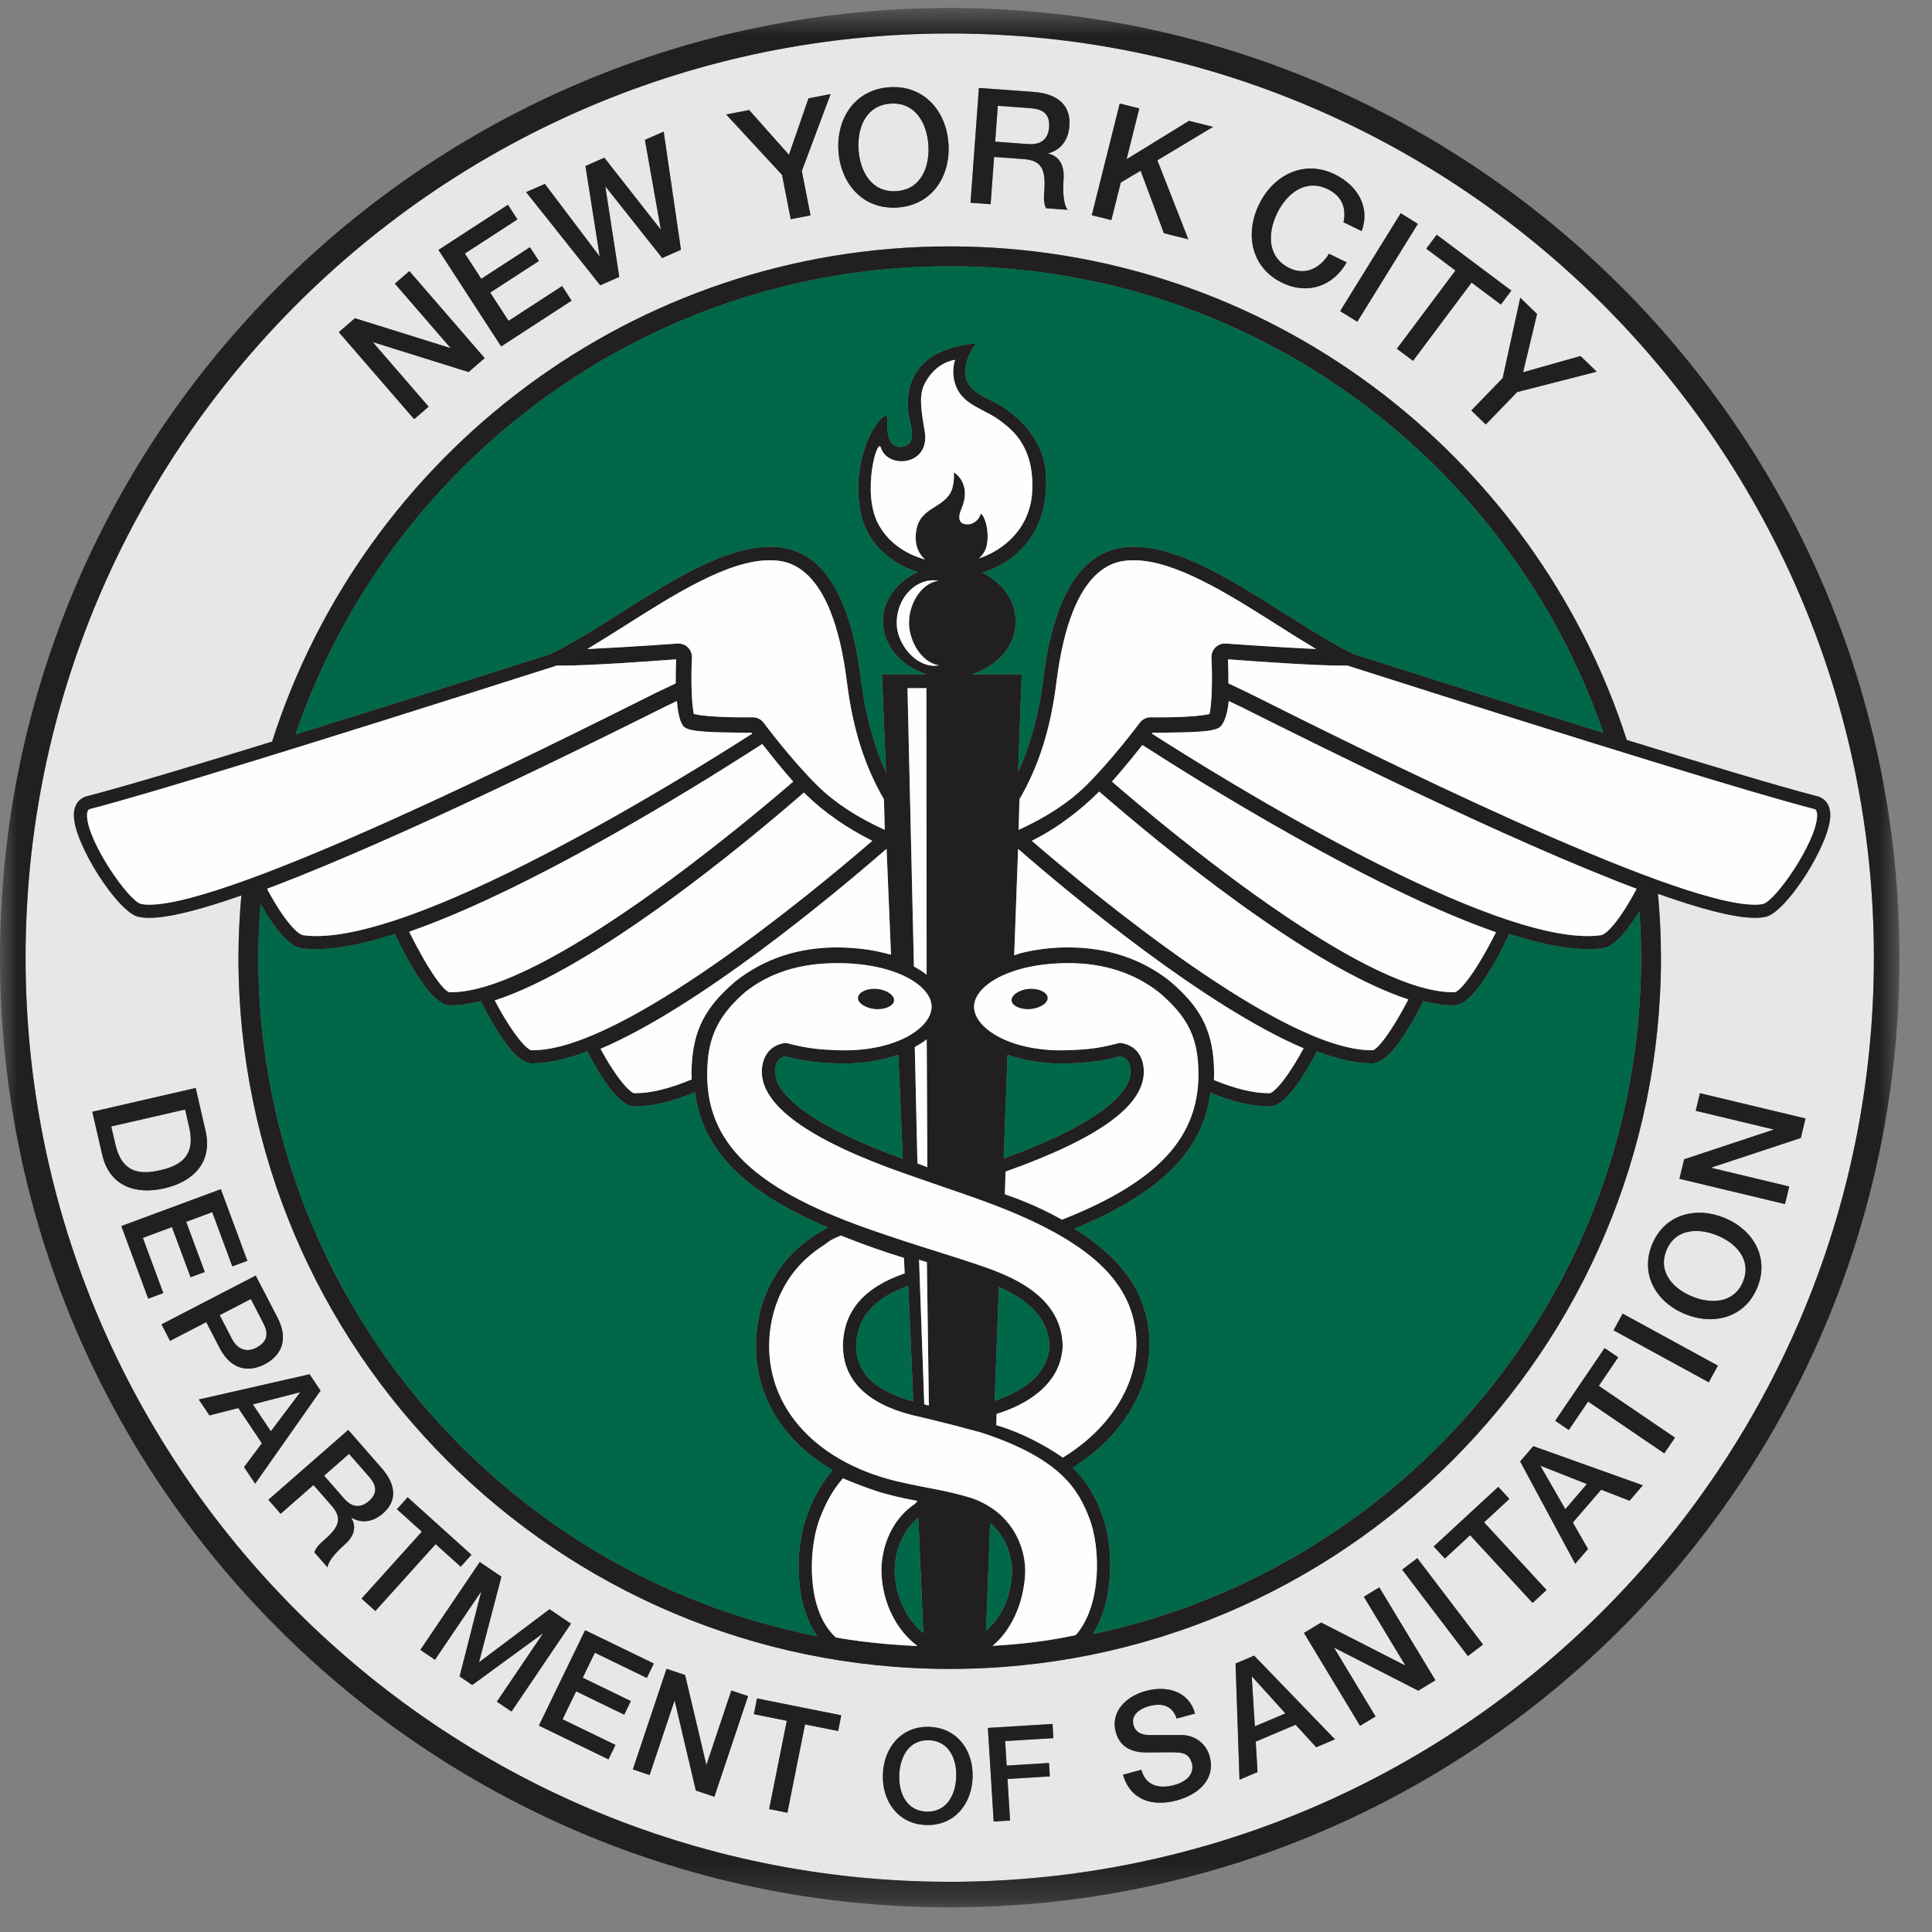
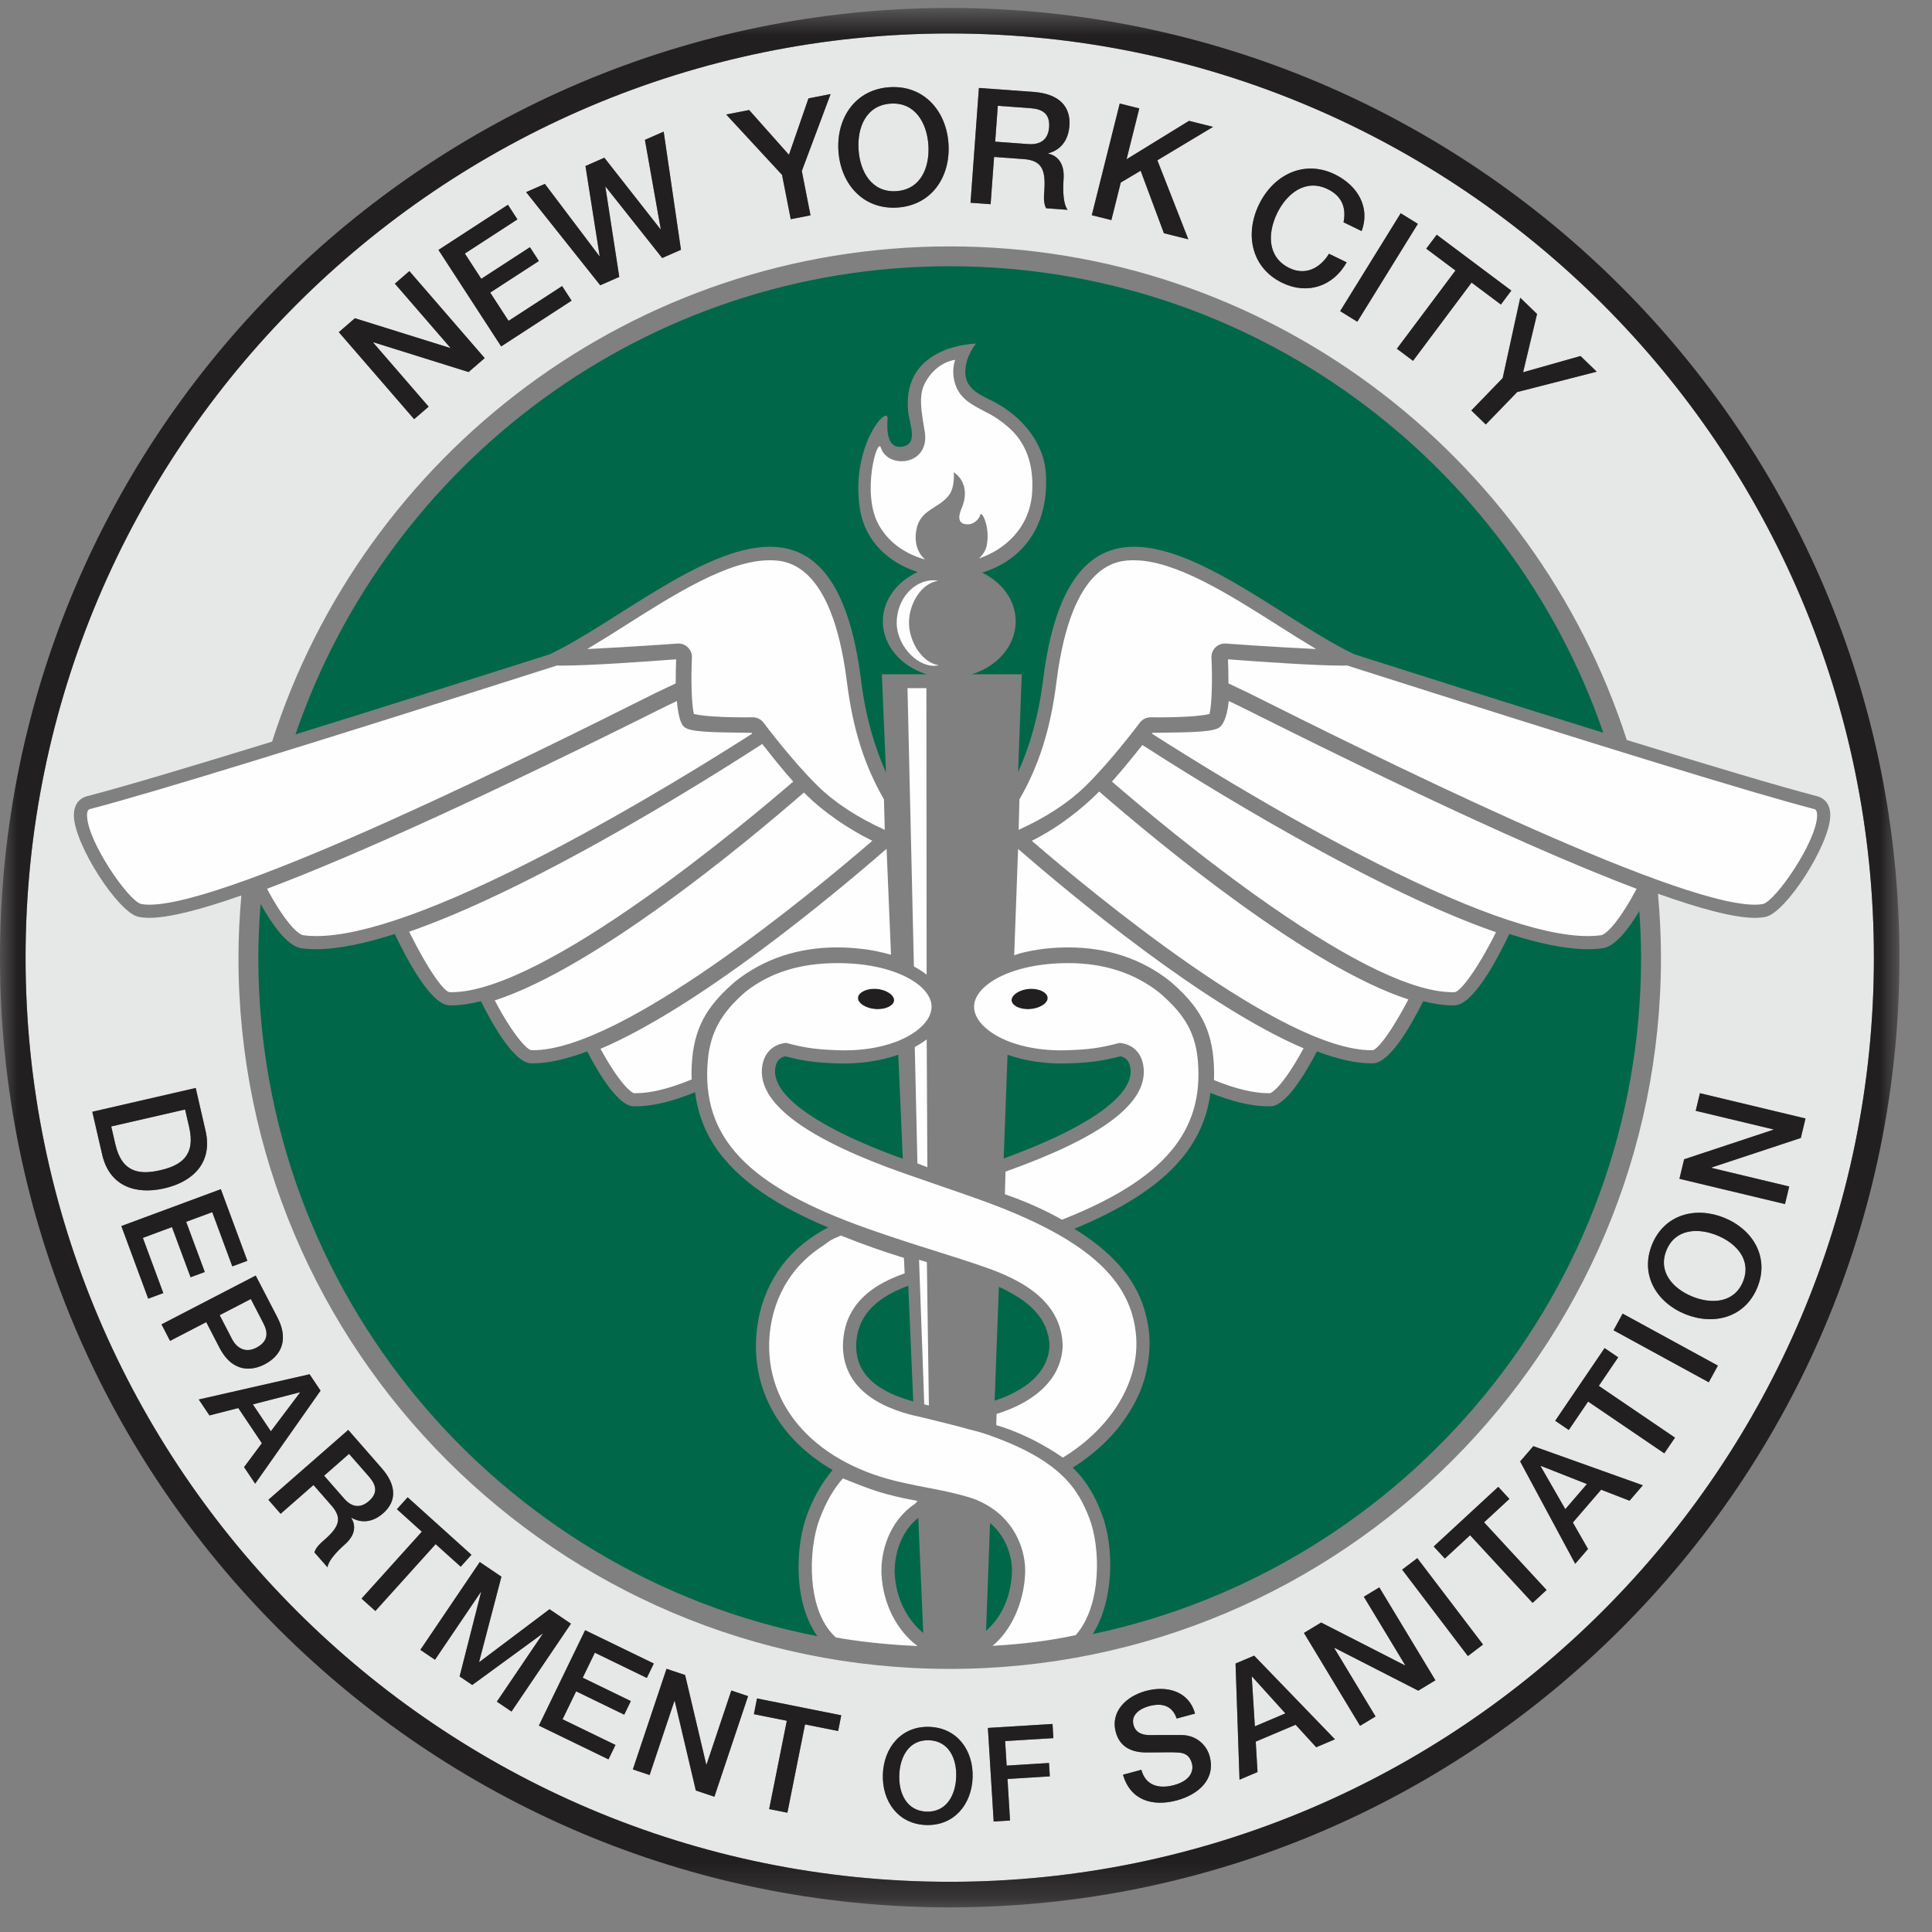
<svg xmlns="http://www.w3.org/2000/svg" xmlns:xlink="http://www.w3.org/1999/xlink" width="56px" height="56px" viewBox="0 0 56 56" version="1.1">
  <rect x="0" y="0" width="56" height="56" fill="#808080" stroke="none" />
  <title>Group</title>
  <desc>Created with Sketch.</desc>
  <defs>
    <polygon id="path-1" points="0 0.715 0 55.77 55.056 55.77 55.056 0.715 1.35525272e-20 0.715" />
  </defs>
  <g id="Symbols" stroke="none" stroke-width="1" fill="none" fill-rule="evenodd">
    <g id="Desktop-Footer-Copy" transform="translate(-199, -128)">
      <g id="Group" transform="translate(199, 127)">
        <path d="M30.409,4.686 C30.44,4.262 30.171,4.158 29.868,4.136 L28.922,4.067 L28.846,5.106 L29.801,5.176 C30.17,5.203 30.383,5.036 30.409,4.686 L30.409,4.686 Z" id="Fill-1" fill="#E6E7E7" />
        <path d="M25.982,6.54 C26.695,6.493 26.951,5.843 26.91,5.205 C26.867,4.566 26.526,3.956 25.814,4.003 C25.101,4.051 24.843,4.7 24.886,5.339 C24.928,5.978 25.268,6.587 25.982,6.54" id="Fill-3" fill="#E6E7E7" />
        <path d="M10.692,44.51 C10.987,44.252 10.878,44.01 10.693,43.799 L10.117,43.141 L9.395,43.774 L9.976,44.438 C10.2,44.694 10.449,44.723 10.692,44.51" id="Fill-5" fill="#E6E7E7" />
        <polygon id="Fill-7" fill="#E6E7E7" points="7.328 41.706 7.851 42.486 8.693 41.367 8.685 41.358" />
        <path d="M5.484,33.675 L5.365,33.159 L3.224,33.651 L3.344,34.168 C3.533,34.99 4.043,35.058 4.644,34.92 C5.245,34.782 5.673,34.498 5.484,33.675" id="Fill-9" fill="#E6E7E7" />
        <path d="M7.429,40.064 C7.789,39.878 7.768,39.612 7.637,39.36 L7.27,38.652 L6.367,39.12 L6.73,39.82 C6.841,40.034 7.085,40.242 7.429,40.064" id="Fill-11" fill="#E6E7E7" />
        <polygon id="Fill-13" fill="#E6E7E7" points="45.998 44.016 44.666 43.491 44.657 43.501 45.371 44.744" />
        <path d="M49.774,36.809 C49.215,36.581 48.558,36.617 48.303,37.241 C48.048,37.865 48.492,38.351 49.05,38.579 C49.609,38.807 50.266,38.771 50.521,38.148 C50.776,37.524 50.332,37.037 49.774,36.809" id="Fill-15" fill="#E6E7E7" />
        <path d="M52.198,33.985 L49.615,34.839 L49.612,34.852 L51.862,35.391 L51.739,35.9 L48.68,35.168 L48.815,34.603 L51.404,33.745 L51.406,33.737 L49.152,33.197 L49.274,32.687 L52.334,33.419 L52.198,33.985 Z M50.937,38.318 C50.581,39.191 49.674,39.429 48.842,39.089 C48.01,38.749 47.53,37.944 47.887,37.071 C48.244,36.198 49.151,35.96 49.982,36.3 C50.814,36.64 51.294,37.445 50.937,38.318 L50.937,38.318 Z M49.53,41.066 L46.769,39.558 L47.034,39.075 L49.794,40.583 L49.53,41.066 Z M48.241,43.126 L46.032,41.625 L45.473,42.449 L45.079,42.181 L46.51,40.075 L46.904,40.342 L46.342,41.17 L48.551,42.67 L48.241,43.126 Z M47.234,44.499 L46.41,44.179 L45.591,45.131 L46.029,45.897 L45.659,46.328 L44.063,43.361 L44.445,42.917 L47.619,44.051 L47.234,44.499 Z M44.424,47.461 L42.612,45.499 L41.88,46.175 L41.557,45.826 L43.428,44.097 L43.751,44.447 L43.016,45.125 L44.829,47.087 L44.424,47.461 Z M42.548,49.001 L40.642,46.497 L41.081,46.163 L42.986,48.668 L42.548,49.001 Z M41.11,50.005 L38.687,48.765 L38.676,48.772 L39.872,50.752 L39.423,51.024 L37.796,48.331 L38.294,48.03 L40.722,49.27 L40.73,49.266 L39.531,47.282 L39.98,47.011 L41.607,49.704 L41.11,50.005 Z M38.151,51.645 L37.555,50.993 L36.398,51.482 L36.451,52.364 L35.928,52.585 L35.813,49.218 L36.353,48.99 L38.695,51.414 L38.151,51.645 Z M34.111,53.185 C33.418,53.372 32.767,53.191 32.551,52.441 L33.083,52.298 C33.209,52.766 33.603,52.856 34.028,52.742 C34.497,52.616 34.609,52.339 34.547,52.109 C34.484,51.875 34.332,51.816 34.195,51.802 C33.961,51.779 33.669,51.798 33.222,51.795 C32.664,51.794 32.426,51.521 32.342,51.206 C32.178,50.597 32.663,50.16 33.212,50.013 C33.846,49.842 34.469,50.035 34.639,50.669 L34.107,50.813 C33.976,50.428 33.673,50.354 33.307,50.453 C33.061,50.519 32.774,50.692 32.856,50.998 C32.914,51.211 33.09,51.292 33.324,51.293 C33.374,51.293 34.093,51.286 34.264,51.291 C34.695,51.302 34.979,51.592 35.063,51.907 C35.247,52.587 34.716,53.023 34.111,53.185 L34.111,53.185 Z M29.179,52.176 L30.406,52.101 L30.43,52.489 L29.203,52.564 L29.277,53.769 L28.802,53.798 L28.635,51.085 L30.508,50.97 L30.533,51.38 L29.135,51.466 L29.179,52.176 Z M26.842,53.899 C26.029,53.871 25.564,53.208 25.59,52.431 C25.617,51.656 26.126,51.026 26.94,51.054 C27.754,51.082 28.219,51.745 28.192,52.521 C28.166,53.297 27.656,53.927 26.842,53.899 L26.842,53.899 Z M24.294,51.174 L23.335,50.982 L22.823,53.542 L22.295,53.437 L22.807,50.877 L21.852,50.686 L21.943,50.23 L24.385,50.718 L24.294,51.174 Z M20.708,53.078 L20.169,52.898 L19.56,50.31 L19.547,50.306 L18.83,52.45 L18.344,52.287 L19.32,49.371 L19.859,49.552 L20.471,52.145 L20.479,52.148 L21.198,50 L21.684,50.163 L20.708,53.078 Z M18.094,50.701 L16.699,50.024 L16.307,50.834 L17.84,51.578 L17.637,51.996 L15.619,51.017 L16.961,48.252 L18.952,49.218 L18.749,49.636 L17.243,48.905 L16.891,49.629 L18.286,50.306 L18.094,50.701 Z M14.402,50.323 L15.732,48.357 L15.724,48.353 L13.689,49.84 L13.322,49.592 L13.945,47.149 L13.938,47.144 L12.608,49.109 L12.184,48.822 L13.907,46.276 L14.534,46.7 L13.888,49.169 L13.895,49.174 L15.929,47.644 L16.549,48.063 L14.827,50.61 L14.402,50.323 Z M10.48,47.336 L12.228,45.397 L11.505,44.745 L11.816,44.399 L13.665,46.066 L13.354,46.412 L12.628,45.757 L10.88,47.696 L10.48,47.336 Z M9.992,45.77 C9.723,46.006 9.511,46.26 9.493,46.43 L9.113,45.996 C9.16,45.846 9.286,45.735 9.4,45.636 C9.824,45.264 9.936,45.012 9.609,44.64 L9.087,44.043 L8.134,44.878 L7.78,44.472 L10.094,42.446 L11.061,43.552 C11.504,44.057 11.498,44.521 11.105,44.864 C10.661,45.253 10.278,45.044 10.187,44.992 L10.181,44.998 C10.283,45.154 10.358,45.449 9.992,45.77 L9.992,45.77 Z M7.075,43.525 L7.591,42.833 L6.907,41.813 L6.071,42.026 L5.761,41.565 L8.973,40.833 L9.292,41.309 L7.396,44.005 L7.075,43.525 Z M4.682,39.387 L7.413,37.973 L8.037,39.177 C8.441,39.957 8.014,40.368 7.673,40.545 C7.337,40.719 6.755,40.831 6.354,40.049 L5.978,39.322 L4.93,39.866 L4.682,39.387 Z M3.517,36.538 L6.401,35.469 L7.17,37.544 L6.734,37.706 L6.152,36.135 L5.396,36.415 L5.936,37.869 L5.524,38.022 L4.984,36.568 L4.14,36.881 L4.733,38.48 L4.297,38.642 L3.517,36.538 Z M2.962,34.467 L2.676,33.225 L5.673,32.535 L5.959,33.778 C6.172,34.701 5.592,35.255 4.765,35.445 C3.938,35.635 3.175,35.391 2.962,34.467 L2.962,34.467 Z M2.515,24.081 C3.602,23.799 5.616,23.196 7.887,22.496 C10.544,14.181 18.343,8.142 27.529,8.142 C36.696,8.142 44.482,14.158 47.153,22.449 C49.487,23.169 51.566,23.792 52.678,24.081 C52.793,24.111 53.061,24.227 53.051,24.653 C53.032,25.483 51.773,27.449 51.179,27.575 C51.088,27.594 50.982,27.604 50.864,27.604 C50.258,27.604 49.261,27.334 48.057,26.905 C48.112,27.516 48.144,28.133 48.144,28.758 C48.144,40.126 38.896,49.374 27.529,49.374 C16.16,49.374 6.912,40.126 6.912,28.758 C6.912,28.15 6.944,27.55 6.996,26.955 C5.855,27.355 4.912,27.604 4.329,27.604 C4.211,27.604 4.105,27.594 4.014,27.575 C3.42,27.449 2.16,25.483 2.142,24.653 C2.132,24.227 2.4,24.111 2.515,24.081 L2.515,24.081 Z M10.287,10.225 L13.047,11.086 L13.054,11.08 L11.446,9.222 L11.866,8.858 L14.049,11.38 L13.583,11.784 L10.83,10.923 L10.819,10.932 L12.424,12.787 L12.004,13.15 L9.821,10.628 L10.287,10.225 Z M14.723,6.936 L14.998,7.359 L13.474,8.349 L13.95,9.082 L15.36,8.165 L15.62,8.565 L14.209,9.481 L14.741,10.3 L16.293,9.292 L16.568,9.715 L14.527,11.042 L12.709,8.244 L14.723,6.936 Z M15.793,6.33 L17.373,8.423 L17.381,8.419 L16.97,5.813 L17.517,5.572 L19.144,7.644 L19.152,7.64 L18.693,5.054 L19.237,4.815 L19.738,8.24 L19.195,8.479 L17.555,6.413 L17.547,6.417 L17.95,9.027 L17.398,9.269 L15.25,6.569 L15.793,6.33 Z M21.714,4.189 L22.868,5.487 L23.434,3.852 L24.076,3.726 L23.241,5.956 L23.493,7.241 L22.92,7.353 L22.668,6.069 L21.049,4.319 L21.714,4.189 Z M25.782,3.528 C26.78,3.462 27.43,4.215 27.493,5.166 C27.556,6.117 27.011,6.949 26.014,7.016 C25.016,7.082 24.366,6.328 24.303,5.377 C24.24,4.426 24.785,3.594 25.782,3.528 L25.782,3.528 Z M28.374,3.549 L29.964,3.665 C30.691,3.718 31.039,4.081 30.998,4.645 C30.951,5.283 30.497,5.414 30.387,5.444 L30.386,5.453 C30.584,5.496 30.867,5.666 30.829,6.193 C30.8,6.58 30.83,6.938 30.946,7.082 L30.322,7.037 C30.244,6.886 30.257,6.704 30.269,6.541 C30.314,5.93 30.208,5.651 29.671,5.612 L28.814,5.549 L28.714,6.919 L28.131,6.877 L28.374,3.549 Z M32.456,4.001 L33.022,4.143 L32.654,5.616 L34.464,4.503 L35.162,4.677 L33.547,5.647 L34.444,7.937 L33.737,7.76 L33.062,5.949 L32.486,6.291 L32.214,7.379 L31.647,7.238 L32.456,4.001 Z M36.492,6.929 C36.908,6.071 37.793,5.618 38.693,6.055 C39.367,6.387 39.72,7.021 39.468,7.699 L38.943,7.444 C39.022,7.056 38.922,6.696 38.485,6.483 C37.841,6.171 37.297,6.608 37.017,7.184 C36.738,7.76 36.731,8.458 37.374,8.77 C37.841,8.996 38.267,8.772 38.521,8.355 L39.034,8.604 C38.643,9.302 37.894,9.552 37.167,9.199 C36.267,8.762 36.076,7.786 36.492,6.929 L36.492,6.929 Z M41.097,7.489 L39.342,10.326 L38.845,10.019 L40.6,7.181 L41.097,7.489 Z M41.644,7.804 L43.807,9.423 L43.504,9.827 L42.655,9.191 L40.957,11.458 L40.489,11.108 L42.187,8.841 L41.341,8.208 L41.644,7.804 Z M44.552,10.101 L44.148,11.789 L45.811,11.319 L46.281,11.773 L43.976,12.364 L43.066,13.304 L42.647,12.898 L43.556,11.958 L44.065,9.63 L44.552,10.101 Z M27.528,1.971 C12.758,1.971 0.741,13.987 0.741,28.757 C0.741,43.528 12.758,55.545 27.528,55.545 C42.299,55.545 54.316,43.528 54.316,28.757 C54.316,13.987 42.299,1.971 27.528,1.971 L27.528,1.971 Z" id="Fill-17" fill="#E6E7E7" />
        <polygon id="Fill-19" fill="#E6E7E7" points="36.284 49.607 36.373 51.038 37.257 50.664 36.296 49.602" />
        <path d="M26.927,51.442 C26.345,51.422 26.084,51.927 26.066,52.448 C26.047,52.969 26.273,53.491 26.855,53.511 C27.438,53.531 27.698,53.026 27.716,52.505 C27.735,51.984 27.509,51.462 26.927,51.442" id="Fill-21" fill="#E6E7E7" />
        <g id="Group-25" transform="translate(0, 0.516)">
          <mask id="mask-2" fill="white">
            <use xlink:href="#path-1" />
          </mask>
          <g id="Clip-24" />
          <path d="M27.528,55.029 C12.757,55.029 0.741,43.013 0.741,28.241 C0.741,13.472 12.757,1.454 27.528,1.454 C42.299,1.454 54.316,13.472 54.316,28.241 C54.316,43.013 42.299,55.029 27.528,55.029 M27.528,0.715 C12.349,0.715 -0,13.062 -0,28.241 C-0,43.42 12.349,55.77 27.528,55.77 C42.707,55.77 55.056,43.42 55.056,28.241 C55.056,13.062 42.707,0.715 27.528,0.715" id="Fill-23" fill="#221F20" mask="url(#mask-2)" />
        </g>
-         <path d="M25.02,30.14 C25.115,30.199 25.24,30.238 25.37,30.249 C25.395,30.251 25.419,30.252 25.443,30.252 C25.697,30.252 25.904,30.142 25.916,30.002 C25.922,29.924 25.867,29.842 25.765,29.776 C25.669,29.713 25.544,29.673 25.413,29.663 C25.39,29.661 25.367,29.66 25.345,29.66 C25.09,29.66 24.881,29.773 24.869,29.917 C24.863,29.995 24.918,30.076 25.02,30.14" id="Fill-26" fill="#221F20" />
-         <path d="M51.1,27.202 C51.035,27.216 50.956,27.223 50.864,27.223 L50.864,27.223 C48.464,27.223 39.539,22.761 36.18,21.081 L35.607,20.809 C35.609,20.565 35.6,20.277 35.595,20.111 L35.736,20.122 C36.437,20.173 38.079,20.293 38.92,20.293 C38.966,20.293 39.01,20.292 39.051,20.292 C46.287,22.599 50.839,23.998 52.582,24.45 C52.609,24.457 52.674,24.474 52.67,24.645 C52.653,25.403 51.459,27.126 51.1,27.202 L51.1,27.202 Z M31.676,48.365 C32.296,47.381 32.3,45.828 31.934,44.874 C31.77,44.447 31.551,43.99 31.096,43.541 C31.264,43.436 31.423,43.322 31.575,43.203 C31.596,43.187 31.616,43.171 31.636,43.155 C31.942,42.91 32.214,42.64 32.445,42.348 C32.458,42.331 32.47,42.313 32.483,42.296 C32.579,42.171 32.667,42.043 32.748,41.911 C32.768,41.878 32.788,41.846 32.807,41.813 C32.89,41.669 32.966,41.522 33.03,41.371 C33.033,41.363 33.037,41.356 33.04,41.349 C33.106,41.192 33.158,41.03 33.202,40.867 C33.212,40.826 33.22,40.784 33.23,40.743 C33.258,40.618 33.28,40.492 33.294,40.364 C33.3,40.316 33.306,40.27 33.309,40.222 C33.322,40.055 33.326,39.887 33.314,39.717 C33.304,39.576 33.283,39.44 33.258,39.305 C33.251,39.268 33.242,39.232 33.234,39.195 C33.211,39.092 33.183,38.99 33.15,38.89 C33.14,38.859 33.13,38.827 33.119,38.796 C33.024,38.533 32.895,38.283 32.73,38.043 C32.72,38.028 32.709,38.013 32.698,37.998 C32.619,37.887 32.532,37.777 32.436,37.67 C32.427,37.66 32.419,37.65 32.41,37.64 C32.083,37.277 31.661,36.939 31.14,36.617 C33.634,35.587 34.873,34.354 35.084,32.677 C35.695,32.923 36.267,33.068 36.767,33.068 L36.767,33.068 L36.825,33.067 C37.257,33.059 37.795,32.2 38.172,31.476 C38.751,31.693 39.285,31.822 39.742,31.822 L39.742,31.822 L39.798,31.821 C40.273,31.812 40.876,30.776 41.253,30.02 C41.559,30.096 41.847,30.141 42.109,30.141 L42.11,30.141 L42.166,30.141 C42.699,30.129 43.394,28.822 43.749,28.073 C44.608,28.348 45.389,28.514 46.026,28.514 L46.026,28.514 C46.176,28.514 46.319,28.505 46.452,28.486 C46.821,28.435 47.216,27.912 47.518,27.409 C47.548,27.855 47.569,28.304 47.569,28.758 C47.569,38.387 40.742,46.449 31.676,48.365 L31.676,48.365 Z M28.769,48.706 C29.309,48.264 29.674,47.468 29.714,46.617 C29.743,46.006 29.47,45.117 28.603,44.623 C28.403,44.509 28.221,44.433 28.03,44.384 C27.959,44.362 27.566,44.249 27.037,44.151 C26.621,44.074 26.474,44.041 26.355,44.015 L26.22,43.986 C23.692,43.459 22.155,41.794 22.304,39.745 C22.351,39.1 22.616,37.9 23.862,37.103 C23.902,37.078 23.931,37.055 23.96,37.033 C24.032,36.977 24.1,36.924 24.374,36.813 C24.984,37.058 25.598,37.276 26.201,37.461 L26.222,37.909 C25.021,38.325 24.436,39.022 24.433,40.039 C24.464,41.584 26.16,41.959 26.718,42.082 C26.829,42.106 26.983,42.145 27.161,42.19 L27.212,42.203 C27.374,42.244 27.562,42.291 27.742,42.335 C27.975,42.401 28.118,42.438 28.224,42.465 C28.345,42.496 28.423,42.516 28.541,42.557 C30.76,43.307 31.258,44.181 31.577,45.012 C31.9,45.852 31.943,47.534 31.182,48.394 C30.447,48.554 29.696,48.651 28.769,48.706 L28.769,48.706 Z M28.582,48.268 L28.698,45.145 C29.211,45.579 29.351,46.206 29.332,46.599 C29.296,47.37 28.972,47.936 28.582,48.268 L28.582,48.268 Z M25.934,46.607 C25.927,46.473 25.917,45.553 26.618,44.996 L26.762,48.333 C26.333,47.985 25.97,47.371 25.934,46.607 L25.934,46.607 Z M24.228,48.463 C23.736,48.017 23.584,47.3 23.544,46.776 C23.497,46.162 23.58,45.488 23.761,45.018 C23.951,44.522 24.153,44.171 24.432,43.851 C24.605,43.923 25.241,44.185 25.676,44.301 C26.1,44.414 26.393,44.468 26.52,44.489 L26.596,44.511 L26.52,44.59 C25.758,45.1 25.522,46.002 25.552,46.625 C25.592,47.475 25.988,48.261 26.595,48.711 C25.32,48.659 24.364,48.488 24.228,48.463 L24.228,48.463 Z M7.488,28.758 C7.488,28.234 7.514,27.716 7.554,27.201 C7.865,27.758 8.32,28.428 8.74,28.486 C8.874,28.505 9.017,28.514 9.167,28.514 L9.167,28.514 C9.804,28.514 10.585,28.348 11.444,28.073 C11.799,28.822 12.494,30.129 13.027,30.141 L13.083,30.141 L13.083,30.141 C13.345,30.141 13.634,30.096 13.94,30.02 C14.317,30.776 14.92,31.812 15.394,31.821 L15.451,31.822 L15.451,31.822 C15.908,31.822 16.442,31.693 17.02,31.476 C17.398,32.2 17.936,33.059 18.367,33.067 L18.426,33.068 L18.426,33.068 C18.937,33.068 19.524,32.915 20.15,32.659 C20.151,32.67 20.152,32.68 20.154,32.691 C20.163,32.762 20.172,32.833 20.185,32.903 C20.197,32.965 20.212,33.027 20.226,33.088 C20.241,33.15 20.256,33.211 20.274,33.271 C20.293,33.336 20.315,33.4 20.338,33.464 C20.357,33.517 20.377,33.569 20.399,33.621 C20.427,33.689 20.456,33.755 20.488,33.821 C20.51,33.865 20.534,33.909 20.558,33.953 C20.596,34.024 20.635,34.094 20.678,34.162 C20.7,34.196 20.724,34.23 20.746,34.263 C20.798,34.339 20.85,34.415 20.908,34.488 C20.92,34.504 20.934,34.519 20.946,34.534 C21.335,35.016 21.868,35.455 22.553,35.861 C22.556,35.862 22.559,35.864 22.562,35.866 C22.698,35.946 22.84,36.025 22.988,36.103 C22.997,36.107 23.005,36.112 23.014,36.116 C23.161,36.193 23.315,36.269 23.474,36.344 C23.482,36.348 23.491,36.352 23.499,36.355 C23.663,36.432 23.832,36.507 24.008,36.581 C23.846,36.66 23.743,36.725 23.626,36.8 C22.618,37.446 22.013,38.481 21.923,39.717 C21.804,41.343 22.638,42.742 24.135,43.61 C23.779,44.027 23.562,44.469 23.404,44.88 C23.06,45.777 22.977,47.431 23.692,48.426 C14.471,46.631 7.488,38.497 7.488,28.758 L7.488,28.758 Z M4.33,27.223 L4.329,27.223 C4.237,27.223 4.158,27.216 4.093,27.202 C3.734,27.126 2.54,25.403 2.523,24.645 C2.519,24.474 2.583,24.457 2.611,24.45 C4.353,23.998 8.906,22.599 16.142,20.292 C16.183,20.292 16.227,20.293 16.273,20.293 C17.113,20.293 18.756,20.173 19.457,20.122 L19.598,20.111 C19.593,20.278 19.584,20.565 19.586,20.809 L19.013,21.081 C15.653,22.761 6.729,27.223 4.33,27.223 L4.33,27.223 Z M35.509,19.653 C35.403,19.653 35.306,19.693 35.233,19.765 C35.152,19.843 35.11,19.952 35.115,20.064 C35.147,20.715 35.123,21.426 35.061,21.684 L35.058,21.695 L35.047,21.698 C34.955,21.72 34.579,21.793 33.595,21.793 C33.457,21.793 33.362,21.791 33.353,21.791 C33.228,21.791 33.111,21.85 33.037,21.949 C33.004,21.994 32.198,23.067 31.461,23.789 C30.973,24.266 30.322,24.692 29.526,25.054 L29.549,24.169 C30.112,23.201 30.453,22.122 30.622,20.773 C31.064,17.24 32.427,17.24 32.876,17.24 C34.065,17.24 35.633,18.234 37.017,19.11 L37.046,19.129 C37.408,19.358 37.748,19.573 38.083,19.773 L38.148,19.814 L38.073,19.809 C36.896,19.753 35.547,19.655 35.535,19.654 L35.509,19.653 Z M39.33,25.728 C36.776,24.401 34.365,22.89 33.392,22.267 C33.395,22.259 33.398,22.251 33.4,22.241 L33.644,22.238 C34.57,22.226 35.181,22.218 35.358,22.075 C35.419,22.025 35.562,21.854 35.616,21.32 L35.967,21.487 C38.285,22.646 43.696,25.351 47.438,26.763 C46.962,27.659 46.575,28.085 46.4,28.109 C46.285,28.125 46.16,28.133 46.026,28.133 L46.026,28.133 C44.654,28.133 42.401,27.324 39.33,25.728 L39.33,25.728 Z M36.832,27.26 C34.857,25.888 32.986,24.309 32.23,23.655 C32.552,23.299 32.904,22.857 33.113,22.594 C33.943,23.13 35.574,24.157 37.45,25.21 C39.797,26.527 41.785,27.473 43.363,28.021 C42.819,29.106 42.325,29.756 42.157,29.76 L42.109,29.76 C40.996,29.76 39.221,28.919 36.832,27.26 L36.832,27.26 Z M29.907,25.371 C30.736,24.96 31.385,24.41 31.788,24.015 C31.812,23.992 31.837,23.968 31.861,23.943 C33.62,25.471 37.907,29.018 40.822,29.969 C40.189,31.17 39.863,31.439 39.79,31.44 L39.742,31.441 C37.157,31.44 31.643,26.869 29.907,25.371 L29.907,25.371 Z M29.092,34.579 L29.205,31.573 C29.716,31.754 30.327,31.847 30.967,31.824 C31.543,31.802 31.904,31.767 32.475,31.617 C32.573,31.637 32.752,31.705 32.771,32.028 C32.811,32.794 31.472,33.719 29.092,34.579 L29.092,34.579 Z M29.127,35.616 L29.146,34.959 C31.895,33.982 33.206,33.016 33.153,32.007 C33.128,31.569 32.885,31.287 32.487,31.232 L32.466,31.231 C32.446,31.231 32.432,31.233 32.418,31.237 C31.855,31.387 31.524,31.42 30.952,31.442 C30.888,31.444 30.822,31.445 30.758,31.445 C29.808,31.445 28.972,31.186 28.52,30.75 C28.389,30.625 28.234,30.424 28.234,30.179 C28.234,29.572 29.28,28.917 30.969,28.917 C32.001,28.917 32.89,29.206 33.611,29.777 C34.235,30.318 34.639,30.834 34.719,31.726 C34.906,33.806 33.728,35.191 30.782,36.354 C30.641,36.272 30.022,35.923 29.127,35.616 L29.127,35.616 Z M26.168,34.588 L26.168,34.588 C25.719,34.426 25.308,34.263 24.936,34.098 C24.934,34.097 24.933,34.097 24.931,34.096 C24.809,34.042 24.691,33.988 24.578,33.934 C24.574,33.932 24.57,33.93 24.566,33.928 C24.455,33.876 24.349,33.823 24.246,33.77 C24.24,33.767 24.234,33.763 24.228,33.76 C24.128,33.709 24.033,33.657 23.941,33.606 C23.932,33.601 23.924,33.596 23.915,33.591 C23.827,33.541 23.743,33.492 23.664,33.442 C23.652,33.435 23.641,33.428 23.63,33.42 C23.554,33.373 23.481,33.326 23.413,33.279 C23.399,33.27 23.387,33.26 23.373,33.25 C23.309,33.206 23.248,33.161 23.191,33.117 C23.175,33.105 23.161,33.092 23.145,33.08 C23.093,33.038 23.043,32.997 22.996,32.956 C22.979,32.941 22.965,32.925 22.948,32.91 C22.907,32.872 22.867,32.834 22.831,32.796 C22.814,32.778 22.8,32.76 22.784,32.742 C22.753,32.707 22.722,32.672 22.696,32.638 C22.679,32.616 22.666,32.595 22.652,32.574 C22.63,32.543 22.608,32.512 22.591,32.482 C22.576,32.456 22.565,32.431 22.553,32.406 C22.541,32.38 22.526,32.354 22.517,32.328 C22.505,32.297 22.498,32.266 22.49,32.235 C22.485,32.216 22.478,32.197 22.475,32.178 C22.466,32.128 22.463,32.078 22.465,32.03 C22.484,31.705 22.664,31.637 22.762,31.617 C23.332,31.767 23.693,31.802 24.27,31.824 C24.424,31.829 24.575,31.827 24.725,31.82 C24.756,31.819 24.787,31.815 24.818,31.813 C24.94,31.805 25.061,31.794 25.179,31.778 C25.201,31.774 25.223,31.77 25.246,31.767 C25.375,31.747 25.5,31.723 25.622,31.694 C25.631,31.692 25.641,31.689 25.65,31.687 C25.785,31.654 25.914,31.616 26.038,31.572 L26.168,34.588 Z M26.88,34.834 C26.806,34.808 26.679,34.753 26.593,34.722 L26.515,31.35 C26.631,31.284 26.765,31.204 26.861,31.126 L26.88,34.834 Z M27.055,17.819 C27.102,17.819 27.147,17.827 27.193,17.834 C26.704,17.908 26.349,18.495 26.349,19.049 C26.349,19.602 26.727,20.21 27.216,20.284 C27.17,20.291 27.125,20.299 27.078,20.299 C26.523,20.299 25.988,19.658 25.991,19.053 C25.994,18.351 26.5,17.819 27.055,17.819 L27.055,17.819 Z M26.801,13.482 C26.639,12.597 26.667,12.324 26.874,11.996 C27.205,11.471 27.686,11.43 27.686,11.43 C27.686,11.43 27.582,11.689 27.661,12.034 C27.749,12.419 27.991,12.612 28.223,12.751 C28.603,12.978 28.782,13.004 29.211,13.368 C29.75,13.827 29.963,14.467 29.919,15.25 C29.862,16.285 29.139,16.93 28.372,17.189 C28.49,17.084 28.576,16.953 28.604,16.796 C28.705,16.238 28.442,15.788 28.414,15.922 C28.394,16.015 28.257,16.187 28.078,16.197 C27.754,16.216 27.771,15.973 27.868,15.745 C28.186,15.002 27.647,14.689 27.647,14.689 C27.647,14.689 27.686,15.102 27.516,15.341 C27.228,15.746 26.658,15.753 26.558,16.378 C26.496,16.765 26.613,17.039 26.813,17.217 C26.234,17.057 25.732,16.712 25.451,16.175 C24.975,15.267 25.431,13.651 25.534,13.978 C25.732,14.609 26.987,14.501 26.801,13.482 L26.801,13.482 Z M26.304,20.947 L26.853,20.947 L26.859,29.252 C26.751,29.167 26.627,29.087 26.49,29.015 L26.304,20.947 Z M23.303,23.972 C23.327,23.997 23.351,24.021 23.375,24.044 C23.882,24.54 24.574,25.021 25.285,25.372 C23.549,26.869 18.036,31.44 15.451,31.441 L15.402,31.44 C15.303,31.438 14.915,31.082 14.341,29.999 C17.257,29.047 21.544,25.5 23.303,23.972 L23.303,23.972 Z M19.835,22.075 C20.011,22.218 20.623,22.226 21.549,22.238 L21.794,22.241 C21.796,22.25 21.798,22.259 21.801,22.266 C20.829,22.889 18.417,24.401 15.863,25.728 C12.792,27.323 10.539,28.133 9.167,28.133 L9.167,28.133 C9.033,28.133 8.907,28.125 8.793,28.109 C8.616,28.084 8.214,27.653 7.74,26.763 C10.379,25.767 14.258,23.993 19.271,21.487 L19.62,21.321 C19.658,21.741 19.728,21.988 19.835,22.075 L19.835,22.075 Z M19.939,19.765 C19.865,19.692 19.767,19.653 19.664,19.653 L19.638,19.654 C19.624,19.655 18.268,19.754 17.099,19.809 L17.023,19.814 L17.089,19.772 C17.424,19.572 17.765,19.357 18.125,19.129 L18.154,19.11 C19.538,18.234 21.107,17.24 22.296,17.24 C22.744,17.24 24.107,17.24 24.55,20.773 C24.718,22.122 25.059,23.201 25.622,24.169 L25.645,25.054 C24.852,24.693 24.199,24.267 23.71,23.788 C22.974,23.068 22.168,21.994 22.134,21.949 C22.06,21.85 21.943,21.791 21.82,21.791 C21.808,21.791 21.714,21.793 21.576,21.793 C20.592,21.793 20.216,21.72 20.125,21.698 L20.113,21.695 L20.11,21.684 C20.048,21.426 20.024,20.715 20.056,20.064 C20.062,19.952 20.019,19.843 19.939,19.765 L19.939,19.765 Z M13.084,29.76 L13.083,29.76 L13.083,29.76 L13.035,29.76 C12.888,29.756 12.458,29.206 11.859,28.007 C13.435,27.459 15.421,26.511 17.765,25.188 C19.143,24.41 20.639,23.504 22.095,22.565 L22.147,22.631 C22.368,22.911 22.697,23.328 22.992,23.655 C21.712,24.761 15.778,29.76 13.083,29.76 L13.084,29.76 Z M20.046,32.206 L20.049,32.288 C19.412,32.553 18.866,32.687 18.426,32.687 L18.375,32.686 C18.316,32.681 17.98,32.448 17.407,31.401 C20.259,30.184 24.087,27.003 25.698,25.603 L25.826,28.673 L25.625,28.621 C25.459,28.58 25.308,28.55 25.163,28.528 L25.129,28.523 C25.019,28.507 24.899,28.494 24.774,28.484 L24.68,28.476 C24.525,28.466 24.393,28.461 24.266,28.461 C23.132,28.461 22.139,28.793 21.313,29.448 C20.611,30.056 20.158,30.642 20.064,31.686 C20.051,31.825 20.045,31.965 20.044,32.114 C20.044,32.145 20.045,32.176 20.046,32.206 L20.046,32.206 Z M26.472,41.623 C25.364,41.315 24.831,40.806 24.816,40.035 C24.818,39.213 25.317,38.635 26.327,38.269 L26.472,41.623 Z M26.924,41.741 L26.791,41.707 L26.639,37.515 L26.866,37.585 L26.924,41.741 Z M28.83,41.601 L28.83,41.601 L28.954,38.301 C29.148,38.387 29.316,38.48 29.47,38.576 C29.52,38.606 29.571,38.637 29.617,38.668 C29.667,38.703 29.71,38.74 29.755,38.776 C29.799,38.811 29.843,38.846 29.883,38.882 C29.922,38.918 29.957,38.955 29.991,38.992 C30.028,39.032 30.063,39.072 30.096,39.114 C30.124,39.15 30.151,39.187 30.175,39.224 C30.205,39.27 30.232,39.317 30.256,39.365 C30.274,39.401 30.293,39.436 30.308,39.473 C30.331,39.529 30.348,39.587 30.364,39.645 C30.372,39.676 30.384,39.706 30.39,39.738 C30.408,39.83 30.42,39.924 30.421,40.022 C30.398,40.418 30.212,40.766 29.868,41.057 C29.784,41.128 29.693,41.191 29.599,41.25 C29.563,41.274 29.524,41.294 29.486,41.316 C29.429,41.348 29.372,41.379 29.313,41.408 C29.261,41.433 29.209,41.457 29.156,41.479 C29.113,41.497 29.07,41.514 29.026,41.53 C28.961,41.555 28.896,41.58 28.83,41.601 L28.83,41.601 Z M28.886,41.984 C29.379,41.832 29.803,41.613 30.115,41.35 C30.548,40.983 30.773,40.551 30.804,40.029 C30.785,38.674 29.529,38.075 28.586,37.742 C28.108,37.574 27.65,37.43 27.164,37.277 L27.125,37.265 C26.573,37.091 25.948,36.894 25.174,36.622 C21.665,35.387 20.316,33.969 20.517,31.726 C20.589,30.932 20.903,30.361 21.602,29.755 C22.314,29.192 23.189,28.917 24.276,28.917 C25.96,28.917 27.003,29.572 27.003,30.179 C27.003,30.424 26.847,30.625 26.717,30.75 C26.265,31.186 25.43,31.445 24.482,31.445 C24.417,31.445 24.35,31.444 24.284,31.442 C23.712,31.42 23.382,31.387 22.818,31.237 C22.808,31.234 22.793,31.23 22.775,31.23 L22.762,31.231 C22.356,31.287 22.109,31.57 22.083,32.009 C22.03,33.025 23.434,34.04 26.256,35.027 C27.221,35.364 27.543,35.474 27.736,35.54 L27.781,35.556 C27.927,35.606 28.018,35.637 28.316,35.743 C31.428,36.851 32.809,38.048 32.933,39.745 C33.028,41.051 32.214,42.391 30.806,43.25 C30.628,43.123 29.853,42.597 28.877,42.308 L28.886,41.984 Z M35.173,31.686 C35.079,30.642 34.623,30.054 33.918,29.443 C33.095,28.791 32.1,28.461 30.959,28.461 C30.48,28.461 30.015,28.518 29.577,28.63 L29.397,28.691 L29.51,25.606 C31.116,27.001 34.931,30.168 37.786,31.386 C37.121,32.603 36.82,32.686 36.817,32.686 L36.767,32.687 C36.336,32.687 35.804,32.559 35.187,32.307 C35.195,32.089 35.191,31.885 35.173,31.686 L35.173,31.686 Z M27.529,8.718 C36.297,8.718 43.762,14.381 46.474,22.239 C44.009,21.475 41.342,20.63 39.258,19.965 C37.389,19.081 34.82,16.848 32.876,16.848 C31.603,16.848 30.598,17.806 30.233,20.725 C30.099,21.79 29.835,22.665 29.511,23.38 L29.611,20.689 L29.617,20.544 L28.171,20.544 C28.91,20.316 29.441,19.719 29.441,19.012 C29.441,18.404 29.047,17.88 28.469,17.598 C29.555,17.27 30.437,16.325 30.312,14.673 C30.258,13.968 29.751,13.083 28.654,12.569 C28.234,12.372 27.975,12.165 27.981,11.774 C27.988,11.301 28.293,10.96 28.293,10.96 C28.293,10.96 26.158,10.985 26.321,12.899 C26.354,13.29 26.653,13.904 26.114,13.952 C25.689,13.99 25.71,13.395 25.728,13.15 C25.761,12.679 24.638,13.923 24.926,15.755 C25.074,16.693 25.762,17.313 26.6,17.581 C26.001,17.858 25.591,18.391 25.591,19.012 C25.591,19.719 26.121,20.316 26.86,20.544 L25.562,20.544 L25.682,23.388 C25.356,22.673 25.094,21.793 24.96,20.725 C24.595,17.806 23.59,16.848 22.317,16.848 C20.372,16.848 17.804,19.081 15.935,19.965 C13.808,20.644 11.072,21.51 8.566,22.287 C11.264,14.404 18.743,8.718 27.529,8.718 L27.529,8.718 Z M52.678,24.081 C51.566,23.793 49.487,23.17 47.153,22.449 C44.482,14.159 36.696,8.142 27.529,8.142 C18.343,8.142 10.544,14.181 7.887,22.496 C5.616,23.197 3.602,23.799 2.515,24.081 C2.4,24.111 2.132,24.227 2.142,24.654 C2.16,25.483 3.42,27.449 4.014,27.575 C4.105,27.594 4.211,27.604 4.329,27.604 C4.912,27.604 5.855,27.355 6.995,26.955 C6.944,27.55 6.912,28.15 6.912,28.758 C6.912,40.126 16.16,49.375 27.529,49.375 C38.896,49.375 48.144,40.126 48.144,28.758 C48.144,28.134 48.112,27.516 48.057,26.906 C49.261,27.334 50.258,27.604 50.864,27.604 C50.982,27.604 51.088,27.594 51.179,27.575 C51.773,27.449 53.032,25.483 53.051,24.654 C53.061,24.227 52.793,24.111 52.678,24.081 L52.678,24.081 Z" id="Fill-28" fill="#221F20" />
        <path d="M29.892,29.66 C29.869,29.66 29.847,29.661 29.823,29.663 C29.693,29.673 29.568,29.713 29.472,29.776 C29.37,29.841 29.315,29.924 29.321,30.002 C29.332,30.142 29.54,30.252 29.794,30.252 C29.817,30.252 29.842,30.251 29.866,30.249 C29.997,30.238 30.121,30.199 30.217,30.14 C30.319,30.076 30.374,29.995 30.368,29.917 C30.356,29.773 30.147,29.66 29.892,29.66" id="Fill-30" fill="#221F20" />
        <path d="M25.443,30.252 C25.419,30.252 25.395,30.251 25.37,30.249 C25.24,30.238 25.115,30.2 25.02,30.14 C24.917,30.076 24.862,29.995 24.869,29.917 C24.88,29.773 25.089,29.66 25.345,29.66 C25.367,29.66 25.39,29.661 25.413,29.662 C25.544,29.673 25.669,29.713 25.765,29.775 C25.867,29.841 25.922,29.924 25.916,30.002 C25.905,30.142 25.697,30.252 25.443,30.252" id="Fill-32" fill="#221F20" />
-         <path d="M29.793,30.252 C29.539,30.252 29.331,30.142 29.32,30.002 C29.314,29.924 29.369,29.841 29.471,29.775 C29.567,29.713 29.692,29.673 29.823,29.662 C29.846,29.661 29.869,29.66 29.891,29.66 C30.147,29.66 30.356,29.773 30.367,29.917 C30.374,29.995 30.319,30.076 30.216,30.14 C30.121,30.2 29.996,30.238 29.866,30.249 C29.841,30.251 29.817,30.252 29.793,30.252" id="Fill-34" fill="#221F20" />
        <polygon id="Fill-36" fill="#221F20" points="9.821 10.628 10.287 10.224 13.047 11.086 13.054 11.08 11.446 9.222 11.866 8.858 14.049 11.38 13.582 11.784 10.83 10.923 10.819 10.932 12.424 12.787 12.004 13.15" />
        <polygon id="Fill-38" fill="#221F20" points="12.709 8.244 14.723 6.935 14.998 7.359 13.474 8.349 13.95 9.081 15.36 8.165 15.62 8.565 14.209 9.481 14.741 10.3 16.293 9.292 16.568 9.715 14.526 11.041" />
        <polygon id="Fill-40" fill="#221F20" points="15.25 6.569 15.793 6.33 17.373 8.423 17.381 8.419 16.97 5.812 17.517 5.571 19.143 7.644 19.152 7.64 18.693 5.054 19.237 4.815 19.738 8.24 19.194 8.479 17.555 6.412 17.547 6.416 17.95 9.026 17.398 9.269" />
        <polygon id="Fill-42" fill="#221F20" points="22.668 6.069 21.049 4.319 21.714 4.189 22.868 5.487 23.434 3.852 24.076 3.726 23.241 5.957 23.493 7.241 22.92 7.354" />
        <path d="M26.927,51.442 C26.345,51.422 26.084,51.927 26.066,52.448 C26.047,52.969 26.273,53.491 26.855,53.511 C27.438,53.531 27.698,53.026 27.716,52.505 C27.735,51.984 27.509,51.462 26.927,51.442 L26.927,51.442 Z M36.283,49.608 L36.373,51.039 L37.258,50.664 L36.297,49.602 L36.283,49.608 Z M52.197,33.985 L49.614,34.84 L49.611,34.852 L51.861,35.391 L51.739,35.901 L48.679,35.168 L48.815,34.603 L51.404,33.745 L51.406,33.737 L49.151,33.197 L49.273,32.687 L52.334,33.42 L52.197,33.985 Z M50.938,38.318 C50.581,39.191 49.673,39.429 48.842,39.089 C48.011,38.749 47.529,37.944 47.886,37.071 C48.243,36.199 49.151,35.96 49.983,36.3 C50.813,36.64 51.294,37.445 50.938,38.318 L50.938,38.318 Z M49.529,41.066 L46.77,39.559 L47.033,39.076 L49.794,40.583 L49.529,41.066 Z M48.24,43.126 L46.032,41.625 L45.472,42.449 L45.078,42.182 L46.51,40.075 L46.904,40.343 L46.342,41.17 L48.55,42.671 L48.24,43.126 Z M47.233,44.499 L46.41,44.18 L45.59,45.131 L46.029,45.898 L45.658,46.328 L44.062,43.361 L44.444,42.918 L47.618,44.052 L47.233,44.499 Z M44.423,47.461 L42.611,45.5 L41.88,46.176 L41.556,45.826 L43.428,44.097 L43.751,44.447 L43.017,45.126 L44.828,47.087 L44.423,47.461 Z M42.547,49.002 L40.642,46.497 L41.081,46.164 L42.986,48.668 L42.547,49.002 Z M41.109,50.005 L38.687,48.766 L38.675,48.772 L39.871,50.753 L39.422,51.024 L37.795,48.331 L38.294,48.03 L40.721,49.271 L40.73,49.266 L39.531,47.282 L39.98,47.011 L41.606,49.704 L41.109,50.005 Z M38.151,51.645 L37.554,50.993 L36.398,51.482 L36.45,52.364 L35.928,52.586 L35.813,49.218 L36.352,48.99 L38.694,51.415 L38.151,51.645 Z M34.111,53.185 C33.417,53.372 32.767,53.191 32.55,52.441 L33.083,52.298 C33.209,52.766 33.602,52.857 34.029,52.742 C34.496,52.616 34.609,52.339 34.547,52.11 C34.484,51.875 34.331,51.816 34.196,51.803 C33.961,51.779 33.669,51.798 33.221,51.796 C32.663,51.795 32.425,51.521 32.342,51.206 C32.178,50.597 32.663,50.161 33.212,50.013 C33.846,49.842 34.468,50.036 34.639,50.67 L34.106,50.813 C33.975,50.428 33.672,50.355 33.306,50.453 C33.06,50.52 32.773,50.692 32.855,50.999 C32.913,51.212 33.09,51.292 33.324,51.293 C33.373,51.293 34.093,51.287 34.264,51.291 C34.694,51.303 34.978,51.592 35.063,51.907 C35.246,52.588 34.715,53.023 34.111,53.185 L34.111,53.185 Z M29.178,52.177 L30.405,52.101 L30.43,52.489 L29.203,52.565 L29.276,53.769 L28.802,53.798 L28.634,51.085 L30.508,50.97 L30.532,51.381 L29.134,51.466 L29.178,52.177 Z M26.841,53.899 C26.029,53.871 25.564,53.208 25.59,52.432 C25.616,51.656 26.125,51.026 26.939,51.054 C27.753,51.082 28.218,51.745 28.192,52.522 C28.166,53.297 27.657,53.927 26.841,53.899 L26.841,53.899 Z M24.294,51.174 L23.334,50.983 L22.823,53.542 L22.294,53.437 L22.806,50.877 L21.852,50.686 L21.942,50.23 L24.384,50.718 L24.294,51.174 Z M20.707,53.079 L20.169,52.898 L19.559,50.31 L19.547,50.306 L18.829,52.45 L18.343,52.287 L19.32,49.371 L19.858,49.552 L20.471,52.146 L20.479,52.148 L21.198,50 L21.683,50.163 L20.707,53.079 Z M18.093,50.701 L16.7,50.024 L16.306,50.834 L17.84,51.578 L17.637,51.996 L15.62,51.017 L16.96,48.252 L18.951,49.218 L18.748,49.636 L17.242,48.905 L16.89,49.629 L18.285,50.306 L18.093,50.701 Z M14.402,50.323 L15.732,48.358 L15.725,48.353 L13.688,49.841 L13.322,49.592 L13.944,47.149 L13.938,47.144 L12.608,49.109 L12.184,48.822 L13.906,46.276 L14.534,46.701 L13.887,49.17 L13.896,49.174 L15.928,47.644 L16.549,48.064 L14.826,50.61 L14.402,50.323 Z M10.479,47.336 L12.227,45.397 L11.505,44.745 L11.816,44.4 L13.665,46.066 L13.354,46.412 L12.627,45.758 L10.88,47.696 L10.479,47.336 Z M9.992,45.77 C9.723,46.006 9.511,46.261 9.493,46.43 L9.113,45.996 C9.159,45.846 9.286,45.736 9.399,45.636 C9.823,45.264 9.935,45.013 9.608,44.64 L9.086,44.044 L8.134,44.878 L7.779,44.472 L10.094,42.447 L11.06,43.552 C11.504,44.057 11.498,44.521 11.105,44.864 C10.662,45.253 10.278,45.044 10.187,44.993 L10.181,44.998 C10.283,45.155 10.358,45.45 9.992,45.77 L9.992,45.77 Z M7.074,43.526 L7.59,42.833 L6.907,41.813 L6.071,42.027 L5.761,41.565 L8.973,40.834 L9.291,41.309 L7.396,44.005 L7.074,43.526 Z M4.681,39.388 L7.412,37.973 L8.037,39.178 C8.441,39.958 8.014,40.368 7.673,40.545 C7.337,40.719 6.755,40.832 6.354,40.05 L5.978,39.323 L4.929,39.866 L4.681,39.388 Z M3.517,36.538 L6.401,35.469 L7.17,37.545 L6.734,37.707 L6.152,36.136 L5.396,36.415 L5.936,37.87 L5.524,38.022 L4.984,36.568 L4.141,36.881 L4.734,38.481 L4.296,38.643 L3.517,36.538 Z M2.962,34.468 L2.675,33.225 L5.673,32.536 L5.958,33.778 C6.171,34.701 5.591,35.255 4.764,35.445 C3.938,35.635 3.175,35.391 2.962,34.468 L2.962,34.468 Z M49.773,36.81 C49.215,36.581 48.557,36.617 48.303,37.241 C48.047,37.865 48.492,38.351 49.05,38.58 C49.608,38.808 50.267,38.772 50.522,38.148 C50.776,37.524 50.333,37.038 49.773,36.81 L49.773,36.81 Z M45.998,44.016 L44.666,43.491 L44.657,43.501 L45.371,44.744 L45.998,44.016 Z M7.428,40.065 C7.788,39.879 7.768,39.613 7.636,39.361 L7.271,38.653 L6.367,39.121 L6.729,39.821 C6.84,40.035 7.085,40.243 7.428,40.065 L7.428,40.065 Z M5.484,33.675 L5.365,33.159 L3.224,33.651 L3.344,34.168 C3.533,34.99 4.043,35.058 4.644,34.92 C5.245,34.782 5.673,34.498 5.484,33.675 L5.484,33.675 Z M7.329,41.707 L7.851,42.487 L8.693,41.368 L8.685,41.358 L7.329,41.707 Z M10.693,44.51 C10.988,44.252 10.877,44.01 10.694,43.799 L10.117,43.141 L9.395,43.774 L9.976,44.438 C10.2,44.694 10.448,44.723 10.693,44.51 L10.693,44.51 Z M24.886,5.339 C24.928,5.978 25.268,6.587 25.982,6.54 C26.695,6.493 26.951,5.844 26.91,5.205 C26.867,4.566 26.526,3.956 25.814,4.004 C25.101,4.051 24.843,4.7 24.886,5.339 L24.886,5.339 Z M27.492,5.166 C27.555,6.117 27.012,6.95 26.014,7.016 C25.015,7.082 24.366,6.329 24.302,5.378 C24.239,4.426 24.785,3.594 25.782,3.528 C26.779,3.462 27.43,4.215 27.492,5.166 L27.492,5.166 Z" id="Fill-44" fill="#221F20" />
        <path d="M28.846,5.106 L29.801,5.176 C30.17,5.203 30.384,5.036 30.409,4.686 C30.44,4.262 30.171,4.158 29.868,4.136 L28.922,4.067 L28.846,5.106 Z M28.374,3.549 L29.963,3.665 C30.69,3.718 31.039,4.081 30.998,4.644 C30.951,5.283 30.496,5.414 30.386,5.443 L30.386,5.453 C30.584,5.495 30.867,5.666 30.828,6.193 C30.8,6.58 30.83,6.938 30.946,7.082 L30.322,7.036 C30.243,6.886 30.257,6.704 30.269,6.541 C30.313,5.93 30.207,5.65 29.671,5.611 L28.814,5.549 L28.713,6.919 L28.131,6.877 L28.374,3.549 Z" id="Fill-46" fill="#221F20" />
        <polygon id="Fill-48" fill="#221F20" points="32.456 4.001 33.023 4.142 32.654 5.616 34.464 4.503 35.161 4.677 33.547 5.646 34.444 7.936 33.736 7.76 33.062 5.949 32.486 6.291 32.214 7.379 31.646 7.238" />
        <path d="M38.943,7.443 C39.022,7.055 38.922,6.695 38.484,6.483 C37.841,6.171 37.297,6.608 37.017,7.183 C36.738,7.759 36.731,8.457 37.374,8.769 C37.841,8.996 38.267,8.771 38.521,8.355 L39.034,8.604 C38.643,9.302 37.894,9.551 37.166,9.198 C36.267,8.761 36.076,7.786 36.492,6.928 C36.908,6.071 37.793,5.617 38.693,6.054 C39.367,6.387 39.72,7.02 39.468,7.698 L38.943,7.443 Z" id="Fill-50" fill="#221F20" />
        <polygon id="Fill-52" fill="#221F20" points="40.6 7.181 41.097 7.488 39.342 10.326 38.845 10.018" />
        <polygon id="Fill-54" fill="#221F20" points="41.644 7.804 43.806 9.423 43.504 9.827 42.654 9.191 40.958 11.459 40.489 11.109 42.187 8.841 41.34 8.208" />
        <polygon id="Fill-56" fill="#221F20" points="43.556 11.958 44.065 9.63 44.552 10.101 44.148 11.79 45.812 11.319 46.282 11.774 43.976 12.364 43.066 13.304 42.647 12.898" />
        <path d="M31.675,48.364 C32.295,47.38 32.3,45.827 31.933,44.874 C31.769,44.447 31.551,43.99 31.096,43.54 C31.264,43.435 31.422,43.321 31.575,43.203 C31.595,43.187 31.615,43.171 31.636,43.155 C31.941,42.909 32.213,42.639 32.444,42.348 C32.458,42.331 32.47,42.313 32.483,42.296 C32.579,42.171 32.667,42.042 32.747,41.91 C32.767,41.878 32.787,41.845 32.806,41.813 C32.89,41.668 32.966,41.521 33.03,41.37 C33.033,41.363 33.037,41.356 33.04,41.349 C33.105,41.191 33.158,41.03 33.201,40.866 C33.212,40.825 33.219,40.784 33.229,40.742 C33.257,40.617 33.279,40.491 33.294,40.363 C33.299,40.316 33.305,40.269 33.309,40.221 C33.321,40.054 33.325,39.886 33.313,39.716 C33.303,39.575 33.283,39.439 33.257,39.305 C33.25,39.268 33.241,39.231 33.233,39.195 C33.21,39.091 33.182,38.989 33.149,38.89 C33.139,38.858 33.13,38.826 33.118,38.795 C33.023,38.533 32.894,38.282 32.729,38.042 C32.719,38.027 32.708,38.012 32.697,37.998 C32.618,37.886 32.531,37.776 32.436,37.669 C32.427,37.659 32.418,37.649 32.409,37.639 C32.082,37.277 31.661,36.938 31.14,36.617 C33.633,35.586 34.872,34.354 35.084,32.677 C35.694,32.923 36.266,33.067 36.766,33.067 L36.766,33.067 L36.825,33.067 C37.256,33.058 37.794,32.2 38.172,31.475 C38.75,31.692 39.284,31.821 39.741,31.821 L39.741,31.821 L39.798,31.821 C40.272,31.811 40.875,30.776 41.252,30.02 C41.558,30.096 41.847,30.141 42.109,30.141 L42.109,30.141 L42.165,30.14 C42.698,30.128 43.393,28.822 43.748,28.072 C44.607,28.347 45.388,28.513 46.025,28.513 L46.026,28.513 C46.176,28.513 46.318,28.504 46.452,28.486 C46.82,28.435 47.216,27.912 47.517,27.408 C47.547,27.855 47.568,28.304 47.568,28.758 C47.568,38.386 40.741,46.448 31.675,48.364 L31.675,48.364 Z M7.487,28.758 C7.487,28.233 7.514,27.715 7.553,27.201 C7.864,27.757 8.319,28.428 8.74,28.486 C8.873,28.504 9.016,28.513 9.166,28.513 L9.166,28.513 C9.803,28.513 10.584,28.347 11.443,28.072 C11.799,28.822 12.493,30.128 13.026,30.14 L13.082,30.141 L13.083,30.141 C13.345,30.141 13.633,30.096 13.939,30.02 C14.316,30.776 14.919,31.811 15.394,31.821 L15.45,31.821 L15.45,31.821 C15.907,31.821 16.441,31.692 17.02,31.475 C17.397,32.2 17.935,33.058 18.367,33.067 L18.425,33.067 L18.425,33.067 C18.936,33.067 19.523,32.914 20.149,32.658 C20.151,32.669 20.152,32.68 20.153,32.69 C20.162,32.761 20.172,32.833 20.185,32.902 C20.196,32.965 20.211,33.026 20.226,33.088 C20.24,33.149 20.256,33.21 20.273,33.27 C20.293,33.335 20.314,33.399 20.337,33.463 C20.356,33.516 20.376,33.569 20.398,33.621 C20.426,33.688 20.455,33.755 20.487,33.82 C20.509,33.865 20.533,33.909 20.557,33.953 C20.595,34.023 20.634,34.093 20.677,34.161 C20.699,34.196 20.723,34.229 20.746,34.263 C20.797,34.338 20.849,34.414 20.907,34.488 C20.919,34.503 20.933,34.518 20.945,34.533 C21.335,35.016 21.867,35.454 22.552,35.86 C22.555,35.862 22.558,35.864 22.561,35.866 C22.697,35.946 22.84,36.024 22.987,36.102 C22.996,36.107 23.004,36.111 23.013,36.116 C23.16,36.193 23.314,36.268 23.474,36.343 C23.482,36.347 23.49,36.351 23.498,36.355 C23.662,36.431 23.831,36.506 24.008,36.58 C23.845,36.659 23.743,36.724 23.625,36.8 C22.617,37.445 22.012,38.481 21.922,39.716 C21.804,41.342 22.637,42.741 24.134,43.609 C23.779,44.026 23.561,44.469 23.403,44.88 C23.059,45.776 22.976,47.43 23.692,48.426 C14.471,46.63 7.487,38.496 7.487,28.758 L7.487,28.758 Z M29.092,34.579 L29.204,31.573 C29.716,31.754 30.326,31.846 30.966,31.823 C31.543,31.802 31.903,31.766 32.474,31.617 C32.572,31.636 32.752,31.704 32.771,32.028 C32.81,32.794 31.471,33.718 29.092,34.579 L29.092,34.579 Z M28.83,41.6 L28.953,38.3 C29.147,38.386 29.315,38.479 29.47,38.575 C29.519,38.606 29.571,38.636 29.616,38.668 C29.666,38.702 29.709,38.739 29.754,38.775 C29.798,38.81 29.843,38.845 29.882,38.882 C29.921,38.918 29.956,38.954 29.99,38.991 C30.027,39.031 30.063,39.072 30.095,39.113 C30.123,39.149 30.15,39.186 30.175,39.223 C30.205,39.269 30.231,39.317 30.255,39.364 C30.273,39.4 30.292,39.435 30.307,39.472 C30.33,39.528 30.348,39.586 30.363,39.645 C30.372,39.676 30.383,39.706 30.389,39.738 C30.407,39.83 30.419,39.924 30.42,40.022 C30.397,40.417 30.211,40.766 29.867,41.057 C29.784,41.127 29.693,41.19 29.599,41.25 C29.562,41.273 29.523,41.294 29.485,41.315 C29.429,41.347 29.371,41.378 29.312,41.407 C29.261,41.432 29.208,41.456 29.155,41.479 C29.112,41.497 29.069,41.513 29.026,41.53 C28.961,41.554 28.896,41.579 28.83,41.6 L28.83,41.6 Z M28.581,48.267 L28.697,45.144 C29.211,45.578 29.35,46.206 29.331,46.598 C29.295,47.369 28.971,47.936 28.581,48.267 L28.581,48.267 Z M26.617,44.995 L26.761,48.333 C26.332,47.984 25.969,47.371 25.933,46.606 C25.926,46.472 25.916,45.553 26.617,44.995 L26.617,44.995 Z M26.327,38.268 L26.471,41.622 C25.364,41.315 24.83,40.806 24.815,40.034 C24.817,39.212 25.317,38.635 26.327,38.268 L26.327,38.268 Z M26.167,34.587 C25.719,34.426 25.307,34.262 24.935,34.097 C24.933,34.097 24.932,34.096 24.93,34.095 C24.808,34.042 24.691,33.988 24.577,33.934 C24.573,33.932 24.569,33.93 24.565,33.928 C24.455,33.875 24.348,33.822 24.245,33.769 C24.239,33.766 24.233,33.763 24.227,33.76 C24.128,33.708 24.032,33.657 23.941,33.605 C23.932,33.6 23.923,33.595 23.914,33.59 C23.827,33.54 23.743,33.491 23.663,33.442 C23.651,33.434 23.64,33.427 23.629,33.42 C23.553,33.373 23.481,33.325 23.412,33.278 C23.398,33.269 23.386,33.259 23.372,33.25 C23.309,33.205 23.247,33.161 23.19,33.116 C23.174,33.104 23.16,33.092 23.144,33.079 C23.093,33.038 23.042,32.996 22.996,32.955 C22.979,32.94 22.964,32.925 22.947,32.909 C22.907,32.871 22.866,32.833 22.831,32.796 C22.813,32.777 22.799,32.759 22.783,32.741 C22.752,32.706 22.721,32.672 22.695,32.637 C22.678,32.616 22.666,32.594 22.651,32.573 C22.63,32.542 22.607,32.512 22.59,32.482 C22.575,32.456 22.565,32.431 22.553,32.405 C22.54,32.379 22.526,32.353 22.516,32.328 C22.504,32.296 22.497,32.265 22.49,32.234 C22.485,32.215 22.477,32.196 22.474,32.177 C22.465,32.127 22.462,32.078 22.465,32.029 C22.484,31.704 22.663,31.636 22.761,31.617 C23.332,31.766 23.692,31.802 24.269,31.823 C24.423,31.829 24.575,31.827 24.724,31.82 C24.756,31.818 24.786,31.815 24.817,31.812 C24.939,31.804 25.06,31.793 25.178,31.777 C25.201,31.774 25.223,31.77 25.245,31.766 C25.374,31.747 25.499,31.722 25.621,31.693 C25.631,31.691 25.64,31.689 25.65,31.686 C25.784,31.653 25.914,31.615 26.037,31.571 L26.168,34.588 L26.167,34.587 Z M27.528,8.717 C36.296,8.717 43.762,14.38 46.473,22.239 C44.009,21.475 41.342,20.63 39.257,19.965 C37.388,19.08 34.82,16.848 32.875,16.848 C31.602,16.848 30.597,17.805 30.232,20.724 C30.099,21.79 29.834,22.665 29.51,23.38 L29.61,20.688 L29.616,20.544 L28.17,20.544 C28.909,20.315 29.44,19.718 29.44,19.011 C29.44,18.403 29.046,17.879 28.468,17.597 C29.554,17.27 30.436,16.324 30.311,14.672 C30.258,13.967 29.751,13.082 28.653,12.568 C28.234,12.371 27.975,12.164 27.98,11.773 C27.987,11.3 28.292,10.96 28.292,10.96 C28.292,10.96 26.157,10.984 26.32,12.898 C26.353,13.289 26.653,13.903 26.113,13.951 C25.688,13.989 25.709,13.395 25.727,13.15 C25.761,12.678 24.637,13.922 24.926,15.755 C25.073,16.692 25.762,17.313 26.599,17.58 C26.001,17.857 25.59,18.391 25.59,19.011 C25.59,19.718 26.121,20.315 26.86,20.544 L25.561,20.544 L25.681,23.388 C25.356,22.672 25.093,21.792 24.959,20.724 C24.594,17.805 23.589,16.848 22.316,16.848 C20.372,16.848 17.803,19.08 15.934,19.965 C13.807,20.643 11.072,21.51 8.565,22.286 C11.264,14.403 18.742,8.717 27.528,8.717 L27.528,8.717 Z" id="Fill-58" fill="#006848" />
        <path d="M29.549,24.169 C30.112,23.201 30.453,22.122 30.621,20.773 C31.064,17.24 32.427,17.24 32.875,17.24 C34.064,17.24 35.633,18.233 37.016,19.11 L37.046,19.129 C37.408,19.358 37.748,19.573 38.082,19.773 L38.148,19.813 L38.072,19.809 C36.895,19.753 35.546,19.655 35.535,19.654 L35.508,19.653 C35.403,19.653 35.306,19.692 35.232,19.764 C35.152,19.843 35.109,19.952 35.115,20.064 C35.147,20.714 35.123,21.426 35.061,21.684 L35.058,21.695 L35.046,21.698 C34.954,21.72 34.578,21.793 33.595,21.793 C33.456,21.793 33.362,21.791 33.353,21.791 C33.228,21.791 33.111,21.85 33.037,21.948 C33.003,21.994 32.198,23.067 31.461,23.788 C30.972,24.266 30.322,24.692 29.526,25.054 L29.549,24.169 Z M25.645,25.054 C24.851,24.693 24.199,24.267 23.71,23.788 C22.973,23.068 22.167,21.994 22.133,21.948 C22.06,21.85 21.943,21.791 21.82,21.791 C21.808,21.791 21.714,21.793 21.576,21.793 C20.592,21.793 20.216,21.72 20.124,21.698 L20.113,21.695 L20.11,21.684 C20.048,21.426 20.024,20.714 20.056,20.064 C20.061,19.952 20.019,19.843 19.938,19.764 C19.865,19.692 19.767,19.653 19.664,19.653 L19.637,19.654 C19.624,19.655 18.268,19.753 17.099,19.809 L17.023,19.813 L17.089,19.772 C17.424,19.572 17.764,19.357 18.125,19.129 L18.154,19.11 C19.538,18.233 21.106,17.24 22.295,17.24 C22.743,17.24 24.107,17.24 24.549,20.773 C24.718,22.122 25.059,23.201 25.622,24.169 L25.645,25.054 Z M4.329,27.223 C4.237,27.223 4.157,27.216 4.093,27.202 C3.734,27.126 2.54,25.403 2.523,24.645 C2.519,24.474 2.583,24.457 2.611,24.45 C4.353,23.998 8.906,22.599 16.141,20.291 C16.182,20.292 16.226,20.293 16.273,20.293 C17.113,20.293 18.755,20.173 19.456,20.121 L19.598,20.111 C19.592,20.277 19.584,20.565 19.586,20.809 L19.013,21.081 C15.653,22.761 6.729,27.223 4.329,27.223 L4.329,27.223 Z M50.863,27.223 C48.464,27.223 39.539,22.761 36.18,21.081 L35.606,20.809 C35.609,20.565 35.6,20.277 35.594,20.111 L35.736,20.121 C36.437,20.173 38.079,20.293 38.92,20.293 C38.966,20.293 39.01,20.292 39.051,20.291 C46.286,22.599 50.839,23.998 52.582,24.45 C52.609,24.457 52.674,24.474 52.67,24.645 C52.653,25.403 51.458,27.126 51.1,27.202 C51.035,27.216 50.955,27.223 50.864,27.223 L50.863,27.223 Z M9.166,28.133 C9.033,28.133 8.907,28.125 8.792,28.109 C8.616,28.084 8.214,27.652 7.74,26.762 C10.379,25.767 14.258,23.993 19.271,21.487 L19.62,21.32 C19.658,21.741 19.728,21.988 19.835,22.075 C20.011,22.218 20.623,22.226 21.549,22.238 L21.793,22.241 C21.795,22.25 21.798,22.259 21.801,22.266 C20.829,22.889 18.417,24.4 15.863,25.727 C12.791,27.323 10.538,28.133 9.167,28.133 L9.166,28.133 Z M46.026,28.133 C44.654,28.133 42.401,27.323 39.33,25.728 C36.776,24.401 34.365,22.89 33.392,22.267 C33.395,22.259 33.398,22.251 33.399,22.241 L33.643,22.238 C34.569,22.226 35.181,22.218 35.357,22.075 C35.419,22.025 35.562,21.854 35.616,21.32 L35.967,21.487 C38.285,22.646 43.696,25.351 47.438,26.762 C46.962,27.659 46.575,28.085 46.4,28.109 C46.285,28.125 46.159,28.133 46.026,28.133 L46.026,28.133 Z M42.109,29.76 C40.996,29.76 39.22,28.919 36.831,27.259 C34.857,25.888 32.986,24.309 32.23,23.655 C32.551,23.299 32.903,22.857 33.112,22.594 C33.943,23.129 35.574,24.157 37.449,25.209 C39.796,26.527 41.785,27.473 43.362,28.021 C42.819,29.106 42.325,29.756 42.157,29.759 L42.109,29.76 Z M13.035,29.759 C12.888,29.756 12.458,29.206 11.859,28.007 C13.434,27.459 15.421,26.51 17.765,25.187 C19.142,24.41 20.639,23.504 22.094,22.565 L22.147,22.631 C22.368,22.911 22.697,23.327 22.992,23.655 C21.712,24.761 15.778,29.76 13.083,29.76 L13.083,29.76 L13.035,29.759 Z M15.402,31.44 C15.303,31.438 14.914,31.082 14.341,29.998 C17.257,29.047 21.543,25.5 23.302,23.972 C23.327,23.997 23.351,24.021 23.375,24.044 C23.882,24.54 24.574,25.021 25.285,25.371 C23.549,26.869 18.035,31.44 15.451,31.441 L15.402,31.44 Z M26.8,13.482 C26.639,12.597 26.667,12.323 26.873,11.996 C27.205,11.471 27.686,11.43 27.686,11.43 C27.686,11.43 27.581,11.689 27.66,12.034 C27.749,12.419 27.991,12.612 28.223,12.751 C28.602,12.978 28.782,13.004 29.211,13.368 C29.75,13.827 29.962,14.467 29.919,15.25 C29.861,16.285 29.139,16.93 28.372,17.188 C28.49,17.083 28.576,16.953 28.604,16.795 C28.704,16.238 28.442,15.788 28.414,15.922 C28.394,16.015 28.257,16.187 28.078,16.197 C27.754,16.216 27.771,15.973 27.868,15.745 C28.186,15.002 27.646,14.689 27.646,14.689 C27.646,14.689 27.686,15.101 27.515,15.341 C27.227,15.746 26.657,15.753 26.558,16.377 C26.496,16.765 26.612,17.039 26.813,17.217 C26.234,17.057 25.732,16.712 25.45,16.175 C24.975,15.267 25.431,13.65 25.533,13.978 C25.732,14.609 26.987,14.501 26.8,13.482 L26.8,13.482 Z M27.055,17.819 C27.102,17.819 27.147,17.827 27.192,17.834 C26.704,17.908 26.348,18.495 26.348,19.049 C26.348,19.602 26.727,20.21 27.215,20.284 C27.17,20.291 27.125,20.299 27.078,20.299 C26.523,20.299 25.988,19.658 25.991,19.053 C25.994,18.35 26.5,17.819 27.055,17.819 L27.055,17.819 Z M26.88,34.833 C26.805,34.807 26.679,34.752 26.592,34.722 L26.515,31.35 C26.631,31.283 26.765,31.204 26.861,31.126 L26.88,34.833 Z M26.304,20.947 L26.852,20.947 L26.859,29.252 C26.75,29.166 26.627,29.087 26.49,29.014 L26.304,20.947 Z M26.924,41.741 L26.79,41.706 L26.639,37.515 L26.866,37.585 L26.924,41.741 Z M39.742,31.441 C37.157,31.44 31.643,26.868 29.907,25.371 C30.735,24.96 31.385,24.409 31.788,24.015 C31.812,23.991 31.836,23.967 31.86,23.943 C33.62,25.471 37.906,29.018 40.822,29.969 C40.189,31.17 39.863,31.439 39.79,31.44 L39.742,31.441 Z M18.375,32.686 C18.316,32.681 17.98,32.448 17.406,31.401 C20.258,30.184 24.086,27.003 25.698,25.603 L25.826,28.673 L25.625,28.621 C25.459,28.58 25.308,28.549 25.163,28.528 L25.129,28.523 C25.018,28.507 24.899,28.494 24.774,28.484 L24.68,28.476 C24.524,28.466 24.393,28.461 24.265,28.461 C23.132,28.461 22.139,28.793 21.313,29.447 C20.611,30.056 20.158,30.642 20.064,31.685 C20.051,31.825 20.044,31.965 20.043,32.113 C20.043,32.145 20.044,32.175 20.046,32.206 L20.049,32.288 C19.412,32.553 18.866,32.687 18.426,32.687 L18.375,32.686 Z M36.766,32.687 C36.335,32.687 35.804,32.559 35.187,32.306 C35.195,32.089 35.19,31.885 35.172,31.685 C35.079,30.642 34.623,30.054 33.917,29.443 C33.095,28.791 32.1,28.461 30.959,28.461 C30.48,28.461 30.015,28.518 29.576,28.63 L29.397,28.69 L29.51,25.606 C31.116,27.001 34.931,30.168 37.786,31.386 C37.12,32.603 36.819,32.686 36.817,32.686 L36.766,32.687 Z M29.892,29.66 C29.869,29.66 29.846,29.661 29.823,29.663 C29.693,29.674 29.568,29.714 29.471,29.776 C29.369,29.842 29.314,29.924 29.321,30.002 C29.332,30.142 29.54,30.252 29.793,30.252 C29.817,30.252 29.841,30.251 29.866,30.249 C29.996,30.238 30.121,30.2 30.216,30.14 C30.319,30.076 30.374,29.995 30.367,29.917 C30.356,29.773 30.147,29.66 29.892,29.66 L29.892,29.66 Z M30.781,36.354 C30.641,36.272 30.022,35.923 29.127,35.616 L29.146,34.959 C31.895,33.982 33.205,33.016 33.153,32.007 C33.128,31.569 32.884,31.287 32.486,31.232 L32.465,31.231 C32.445,31.231 32.432,31.233 32.418,31.237 C31.854,31.387 31.524,31.42 30.952,31.441 C30.887,31.444 30.822,31.445 30.757,31.445 C29.808,31.445 28.971,31.185 28.52,30.75 C28.389,30.625 28.234,30.424 28.234,30.179 C28.234,29.572 29.279,28.916 30.969,28.916 C32.001,28.916 32.89,29.206 33.611,29.777 C34.235,30.318 34.639,30.834 34.719,31.726 C34.906,33.806 33.728,35.191 30.781,36.354 L30.781,36.354 Z M25.344,29.66 C25.089,29.66 24.881,29.773 24.869,29.918 C24.862,29.995 24.918,30.076 25.02,30.14 C25.115,30.2 25.24,30.238 25.37,30.249 C25.395,30.251 25.419,30.252 25.443,30.252 C25.696,30.252 25.904,30.142 25.915,30.002 C25.922,29.924 25.867,29.842 25.765,29.776 C25.669,29.714 25.544,29.674 25.413,29.663 C25.39,29.661 25.367,29.66 25.344,29.66 L25.344,29.66 Z M30.806,43.25 C30.628,43.123 29.853,42.596 28.877,42.308 L28.886,41.983 C29.379,41.832 29.803,41.613 30.115,41.349 C30.548,40.983 30.773,40.551 30.803,40.029 C30.785,38.673 29.529,38.075 28.585,37.742 C28.107,37.574 27.649,37.429 27.164,37.277 L27.125,37.264 C26.573,37.091 25.948,36.894 25.174,36.622 C21.665,35.387 20.315,33.969 20.517,31.726 C20.589,30.932 20.903,30.361 21.601,29.755 C22.313,29.191 23.189,28.916 24.276,28.916 C25.96,28.916 27.002,29.572 27.002,30.179 C27.002,30.423 26.847,30.625 26.716,30.75 C26.265,31.185 25.43,31.445 24.482,31.445 C24.417,31.445 24.35,31.444 24.284,31.441 C23.712,31.42 23.382,31.387 22.818,31.237 C22.807,31.234 22.792,31.23 22.775,31.23 L22.762,31.231 C22.356,31.286 22.108,31.57 22.083,32.009 C22.03,33.025 23.434,34.04 26.255,35.027 C27.221,35.364 27.543,35.474 27.735,35.54 L27.781,35.555 C27.927,35.606 28.018,35.637 28.316,35.743 C31.428,36.851 32.808,38.048 32.932,39.744 C33.027,41.051 32.213,42.391 30.806,43.25 L30.806,43.25 Z M28.769,48.706 C29.308,48.264 29.674,47.467 29.714,46.617 C29.743,46.006 29.469,45.117 28.602,44.623 C28.403,44.509 28.221,44.433 28.03,44.383 C27.958,44.362 27.566,44.249 27.037,44.151 C26.621,44.074 26.473,44.041 26.355,44.015 L26.219,43.986 C23.691,43.459 22.155,41.794 22.304,39.744 C22.351,39.1 22.616,37.9 23.862,37.103 C23.902,37.078 23.931,37.055 23.959,37.033 C24.032,36.977 24.1,36.923 24.374,36.813 C24.984,37.058 25.598,37.276 26.201,37.461 L26.222,37.909 C25.02,38.325 24.435,39.022 24.433,40.039 C24.464,41.584 26.16,41.959 26.717,42.082 C26.829,42.106 26.983,42.145 27.161,42.19 L27.212,42.203 C27.374,42.244 27.561,42.291 27.742,42.335 C27.974,42.401 28.118,42.438 28.224,42.465 C28.345,42.496 28.423,42.516 28.541,42.556 C30.76,43.307 31.257,44.181 31.577,45.011 C31.9,45.851 31.942,47.533 31.181,48.394 C30.447,48.554 29.696,48.651 28.769,48.706 L28.769,48.706 Z M26.595,48.711 C25.32,48.659 24.364,48.488 24.228,48.463 C23.735,48.017 23.584,47.3 23.544,46.775 C23.497,46.162 23.58,45.488 23.761,45.018 C23.951,44.522 24.153,44.171 24.432,43.851 C24.604,43.923 25.241,44.185 25.676,44.301 C26.099,44.414 26.393,44.468 26.52,44.489 L26.596,44.511 L26.519,44.59 C25.758,45.1 25.521,46.002 25.551,46.625 C25.591,47.475 25.988,48.261 26.595,48.711 L26.595,48.711 Z" id="Fill-60" fill="#FEFEFE" />
      </g>
    </g>
  </g>
</svg>